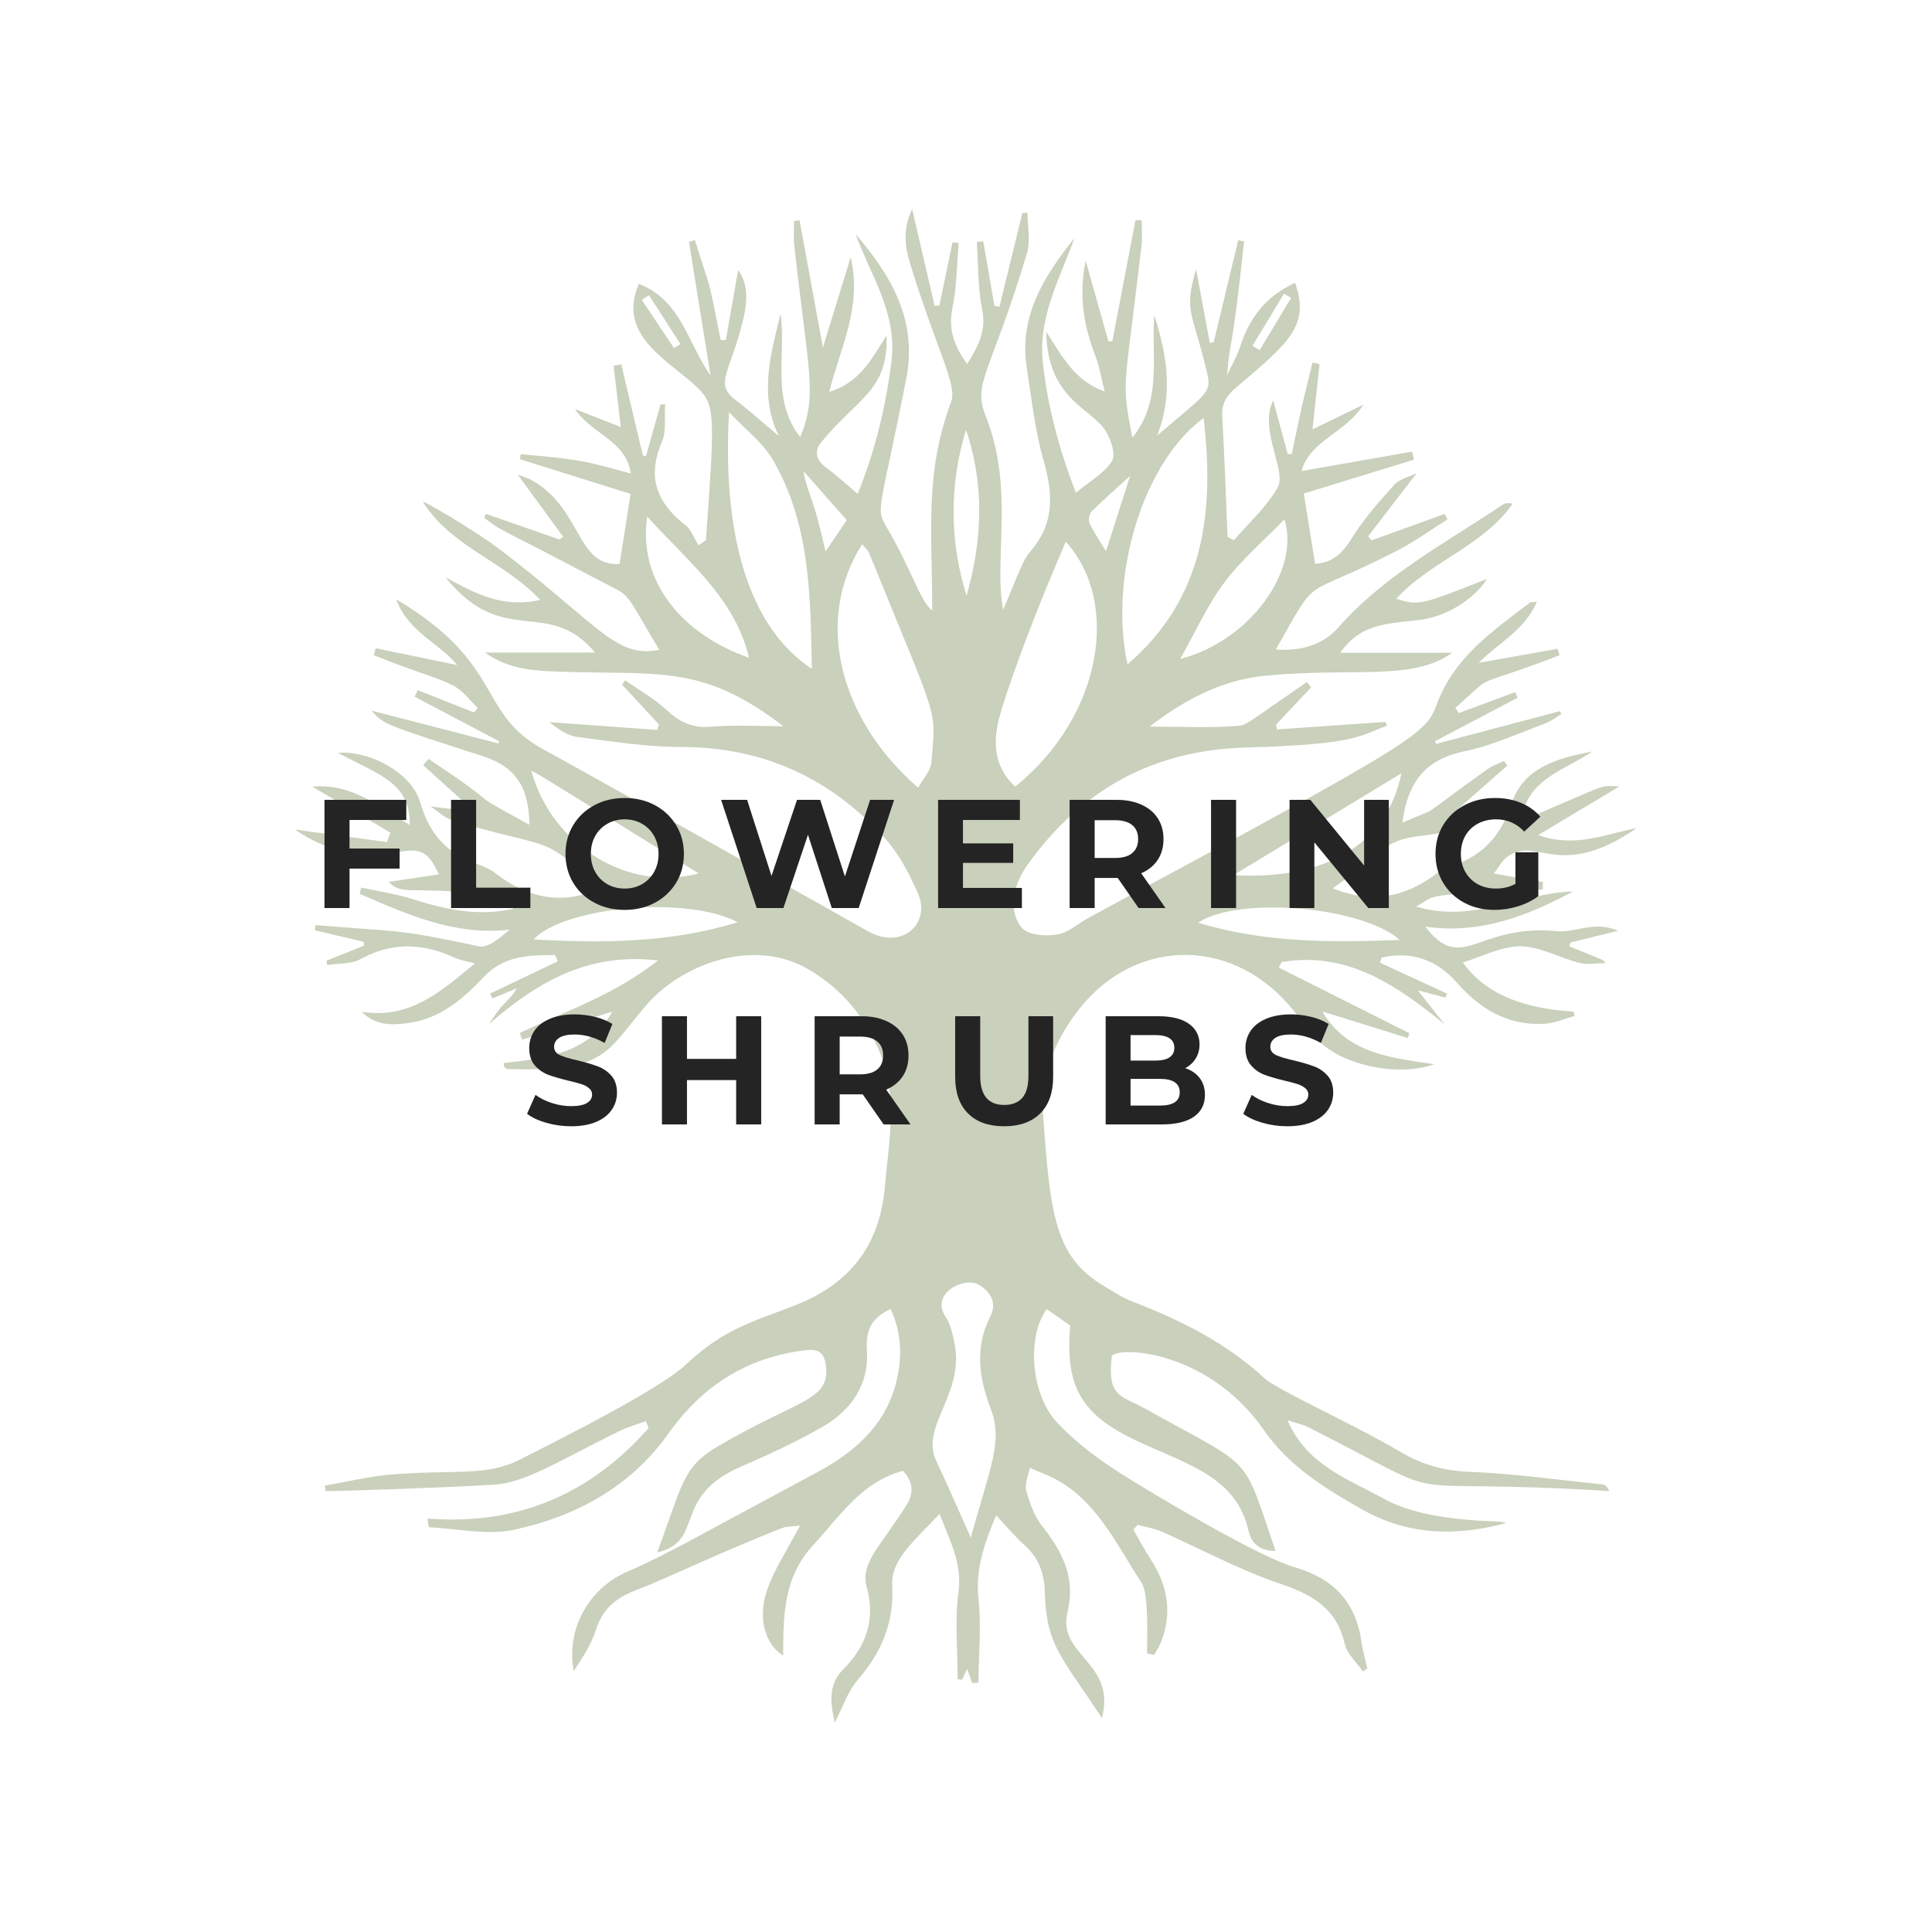
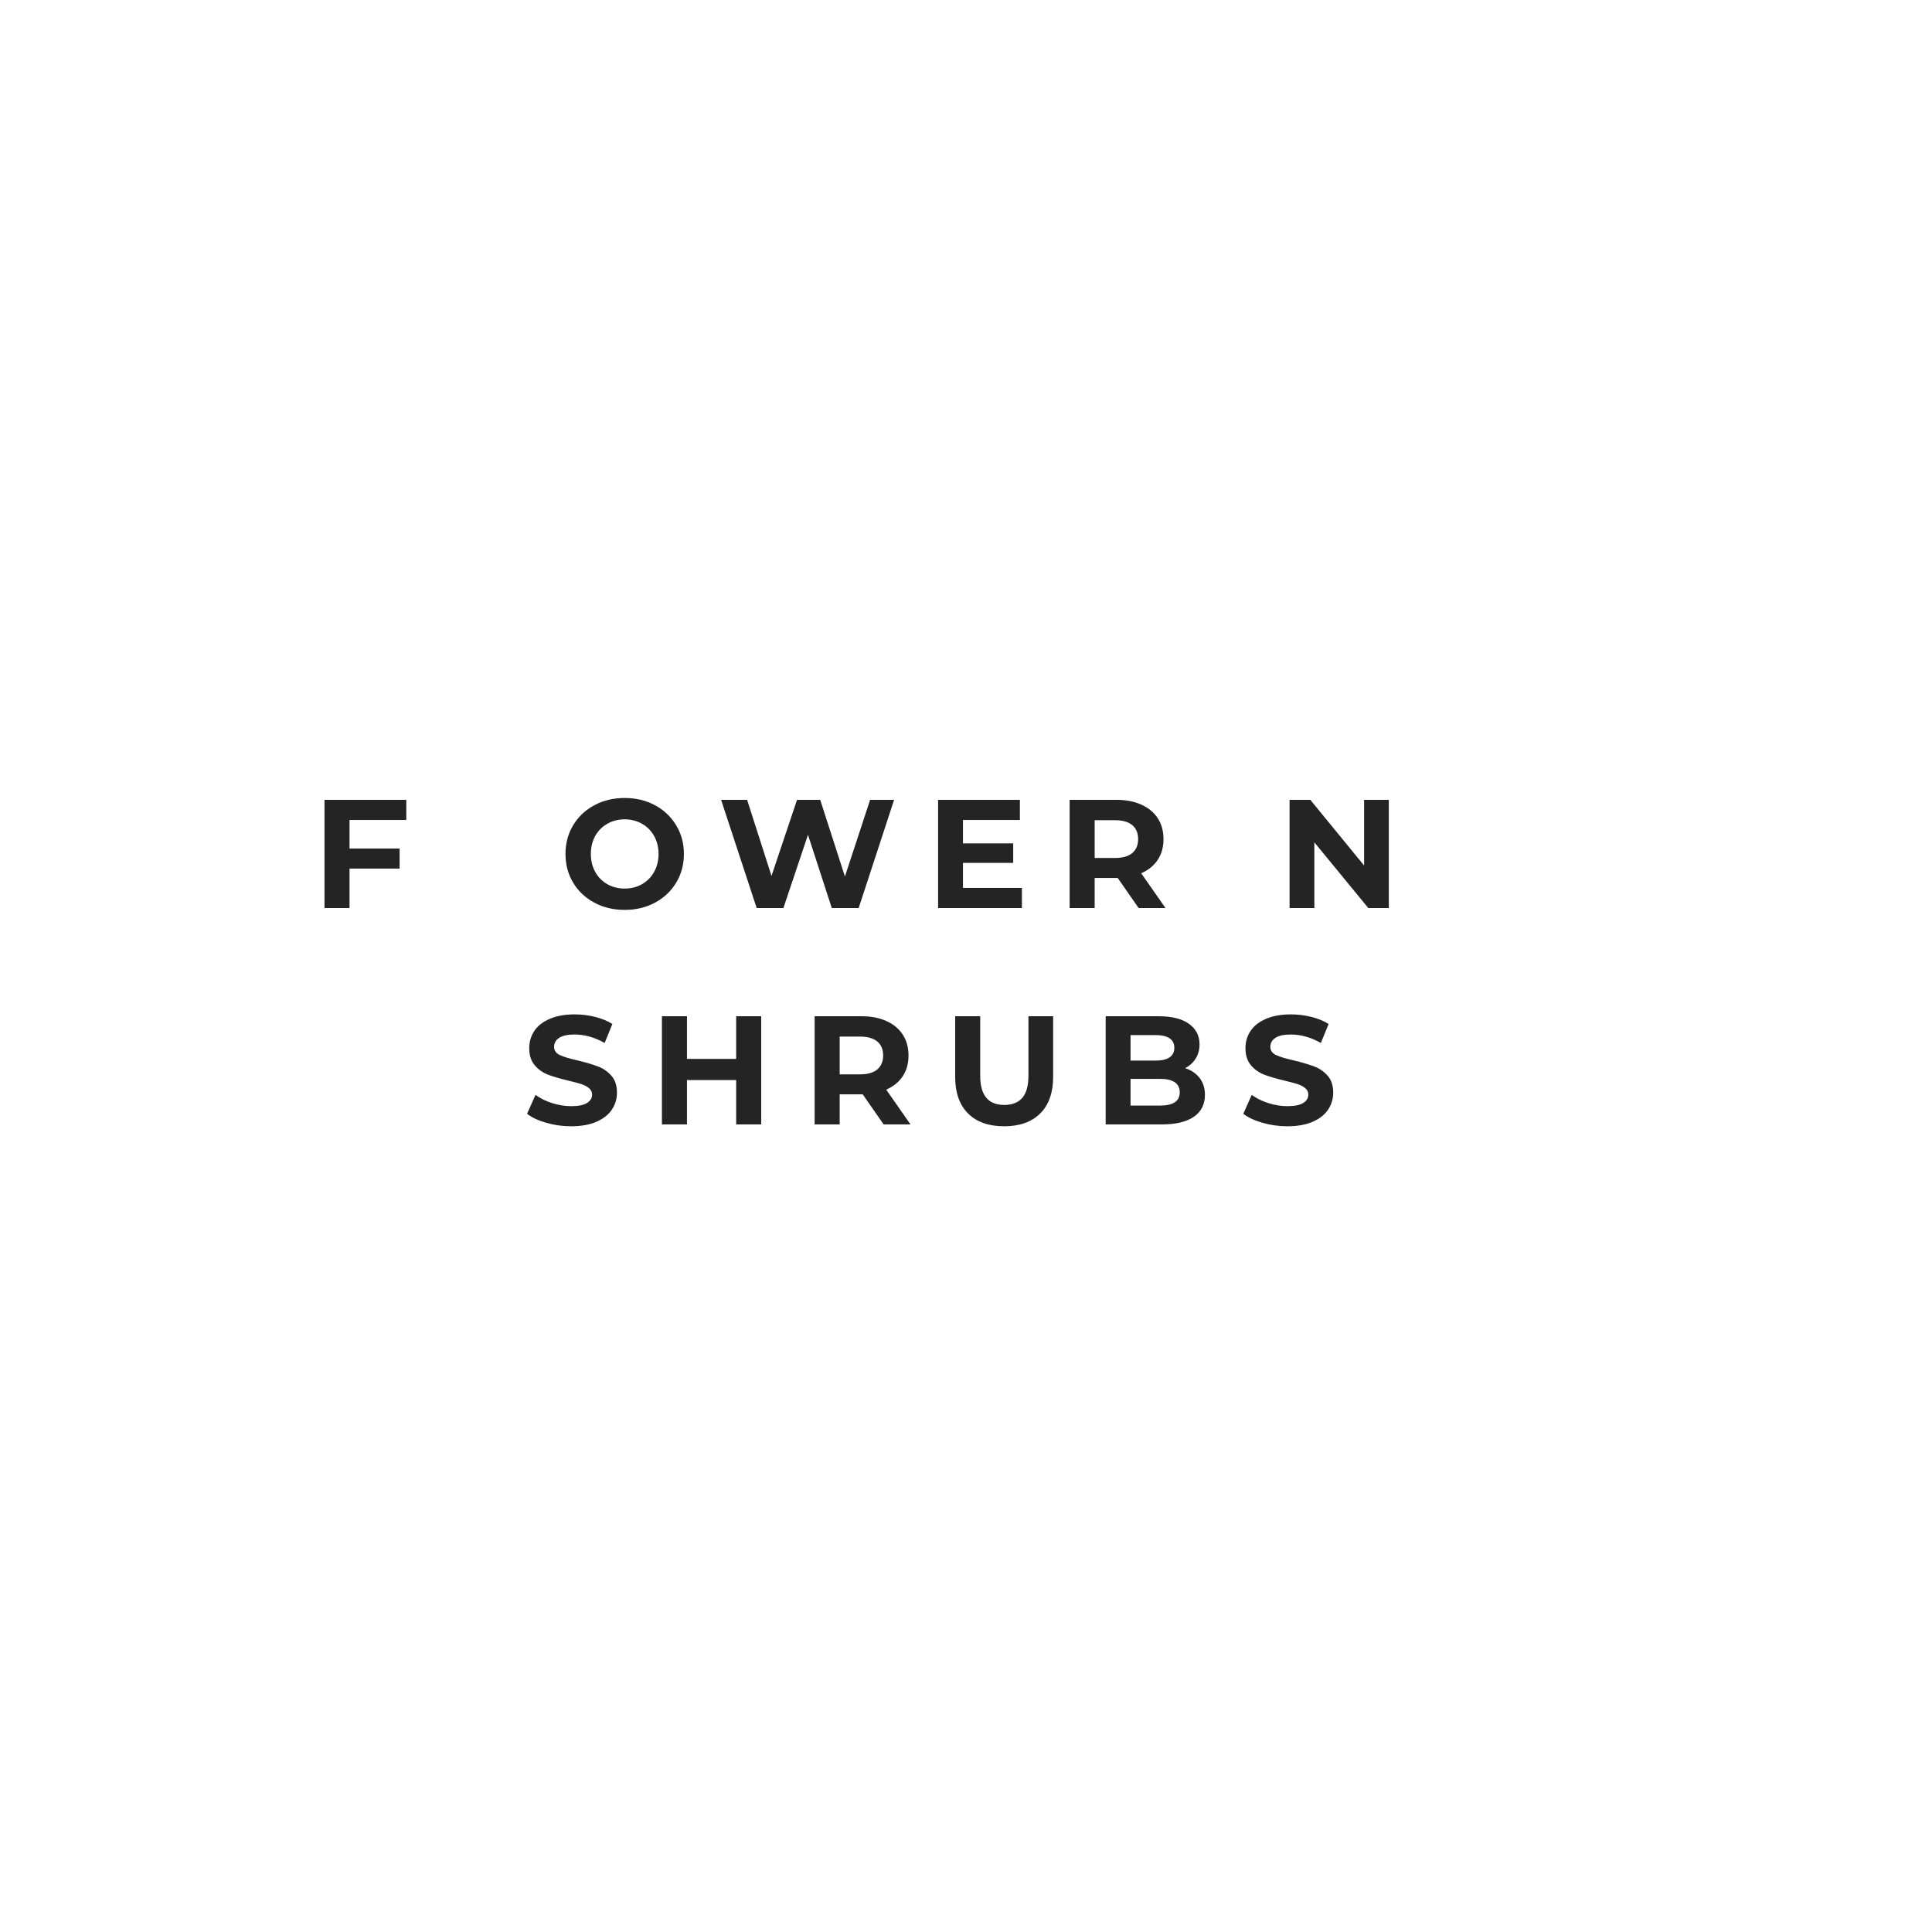
<svg xmlns="http://www.w3.org/2000/svg" version="1.0" preserveAspectRatio="xMidYMid meet" height="500" viewBox="0 0 375 375" zoomAndPan="magnify" width="500">
  <defs>
    <filter id="f6044a5bb8" height="100%" width="100%" y="0%" x="0%">
      <feColorMatrix color-interpolation-filters="sRGB" values="0 0 0 0 1 0 0 0 0 1 0 0 0 0 1 0 0 0 1 0" />
    </filter>
    <g />
    <mask id="e2422069d9">
      <g filter="url(#f6044a5bb8)">
-         <rect fill-opacity="0.33" height="450" y="-37.5" fill="#000000" width="450" x="-37.5" />
-       </g>
+         </g>
    </mask>
    <clipPath id="9f53f1d70b">
      <path clip-rule="nonzero" d="M 0.266 0.547 L 260.516 0.547 L 260.516 294.547 L 0.266 294.547 Z M 0.266 0.547" />
    </clipPath>
    <clipPath id="87ac520636">
      <rect height="295" y="0" width="261" x="0" />
    </clipPath>
  </defs>
  <rect fill-opacity="1" height="450" y="-37.5" fill="#ffffff" width="450" x="-37.5" />
  <rect fill-opacity="1" height="450" y="-37.5" fill="#ffffff" width="450" x="-37.5" />
  <g mask="url(#e2422069d9)">
    <g transform="matrix(1, 0, 0, 1, 57, 40)">
      <g clip-path="url(#87ac520636)">
        <g clip-path="url(#9f53f1d70b)">
          <path fill-rule="nonzero" fill-opacity="1" d="M 257.066 140.656 C 252.426 138.652 248.781 141.078 245.273 140.746 C 229.539 139.242 226.941 149.219 219.621 139.859 C 230.305 141.383 239.465 137.781 248.348 133.031 C 238.301 133.297 228.953 139.297 217.879 135.969 C 222.266 133.531 217.918 133.875 242.449 132.645 L 242.488 131.195 L 232.953 129.566 C 233.875 128.363 234.496 127.109 235.496 126.363 C 241.316 121.996 245.445 131.23 260.715 120.719 C 254.59 121.91 248.637 124.641 241.551 122.086 L 257.359 112.629 C 253.109 112.629 256.918 111.379 238.352 119.34 C 239.121 111.348 246.543 109.582 252.074 105.867 C 245.391 107.117 238.637 108.961 236.344 116.094 C 232.676 127.492 224.191 127.68 221.934 129.461 C 215.762 134.32 208.973 135.367 201.684 132.434 C 204.242 130.5 207.016 128.805 209.27 126.586 C 211.703 124.195 214.273 122.828 217.707 122.387 C 223.18 121.684 228.797 121.02 233.496 116.508 L 226.527 117.711 L 226 117.02 L 235.582 108.59 L 234.902 107.719 C 233.84 108.234 232.68 108.613 231.73 109.293 C 216.762 119.977 223.559 116 215.219 119.684 C 216.203 111.637 219.848 107.332 227.281 105.816 C 232.57 104.734 237.609 102.387 242.723 100.508 C 243.926 100.066 244.98 99.238 246.105 98.59 L 245.762 98.043 L 221.727 104.395 L 221.539 103.863 L 237.59 95.418 L 237.082 94.355 L 226.148 98.41 L 225.484 97.406 C 233.77 90.027 227.625 94.133 245.703 87.188 L 245.324 85.938 L 230.02 88.648 C 233.793 84.809 238.957 82.336 241.305 76.801 C 240.559 76.891 240.16 76.816 239.945 76.98 C 232.844 82.398 225.395 87.484 222.012 96.367 C 219.688 102.465 220.145 102.66 154.246 138.168 C 152.285 139.223 150.484 140.953 148.418 141.336 C 146.227 141.738 143.234 141.633 141.66 140.395 C 140.391 139.391 137.574 134.59 142.656 127.555 C 152.996 113.246 166.922 105.59 184.73 105.098 C 207.051 104.477 206.898 102.699 212.227 100.863 L 211.902 100.129 L 190.871 101.578 L 190.688 100.648 L 197.484 93.41 L 196.676 92.379 C 185 100.402 184.961 100.75 183.305 100.887 C 177.906 101.328 172.449 101.039 166.133 101.039 C 173.305 95.492 180.551 91.91 188.773 91.133 C 205.945 89.516 217.105 92.254 224.883 86.703 L 203.094 86.703 C 207.238 81.055 211.633 81.145 218.586 80.316 C 223.586 79.723 229.094 76.402 231.602 72.383 C 218.598 77.523 218.328 77.586 214.012 76.211 C 220.738 68.883 230.891 65.984 236.605 57.762 C 235.82 57.598 235.148 57.633 234.672 57.953 C 223.684 65.359 211.793 71.555 202.84 81.715 C 199.578 85.414 195.234 86.363 190.633 86.078 C 199.41 70.633 194.863 76.855 214.332 66.797 C 217.676 65.066 220.754 62.824 223.953 60.812 L 223.406 59.754 L 209.207 64.895 L 208.547 64.113 L 217.965 51.84 C 216.43 52.602 214.625 52.988 213.625 54.098 C 210.672 57.379 207.691 60.73 205.387 64.465 C 203.578 67.402 201.594 69.285 198.262 69.422 L 196.059 55.793 L 217.449 49.223 L 217.066 47.664 L 195.625 51.434 C 197.273 45.441 204.164 44.086 207.641 38.547 L 197.754 43.336 L 199.117 30.66 L 197.754 30.371 C 195.133 41.164 196.176 36.535 193.723 48.141 L 192.945 48.141 L 190.125 37.723 C 187.27 43.457 192.852 51.426 190.984 54.656 C 188.805 58.43 185.406 61.496 182.508 64.852 L 181.273 64.207 C 180.941 56.41 180.68 48.609 180.23 40.82 C 180.082 38.285 181.109 36.75 182.973 35.176 C 193.223 26.523 197.281 23.156 194.383 14.898 C 188.676 17.488 185.504 21.758 183.699 27.312 C 183.082 29.203 182.039 30.961 181.195 32.777 C 181.695 25.723 181.988 30.098 184.48 6.855 L 183.336 6.629 L 178.59 26.398 L 177.82 26.57 L 175.168 12.242 C 172.633 20.785 174.605 20.539 177.41 32.902 C 178.184 36.309 176.59 36.816 167.621 44.52 C 170.867 36.141 169.383 28.66 167.051 21.156 C 166.414 29.207 168.676 37.688 162.789 44.941 C 160.543 33.422 161.262 36.312 164.574 7.566 C 164.754 5.984 164.598 4.363 164.598 2.758 L 163.402 2.723 L 158.91 26.195 L 158.141 26.258 L 153.727 10.602 C 152.289 17.715 153.469 23.516 155.672 29.246 C 156.422 31.203 156.742 33.324 157.414 36.004 C 151.41 33.797 149.207 29.152 146.062 24.391 C 146.324 37.5 154.656 39.105 157.566 43.582 C 158.637 45.227 159.629 48.25 158.832 49.504 C 157.316 51.883 154.496 53.43 151.836 55.645 C 148.5 47.051 146.367 38.914 145.418 30.438 C 144.43 21.605 148.703 14.121 151.535 6.242 C 145.609 13.652 140.707 21.422 142.305 31.461 C 143.254 37.414 143.871 43.48 145.52 49.242 C 147.371 55.699 147.801 61.422 143.078 66.93 C 141.645 68.602 141.117 70.203 137.715 78.387 C 135.801 68.672 139.977 54.953 134.324 40.762 C 131.711 34.203 135.281 32.684 142.328 9.16 C 143.047 6.75 142.441 3.941 142.441 1.316 L 141.449 1.305 L 136.996 19.535 L 136.012 19.344 L 133.855 6.832 L 132.602 6.949 C 132.906 11.324 132.77 15.789 133.637 20.047 C 134.488 24.242 132.863 27.234 130.727 30.652 C 128.176 27.16 127.016 23.906 127.871 19.766 C 128.719 15.656 128.711 11.375 129.078 7.168 L 127.883 7.039 L 125.344 19.273 L 124.406 19.363 L 120.055 0.609 C 118.078 4.684 118.734 8.184 119.715 11.371 C 124.84 28.023 128.832 34.672 127.625 37.945 C 122.449 51.965 123.938 62.723 123.938 78.484 C 121.727 76.945 119.836 70.359 115.082 62.305 C 112.859 58.543 113.801 59.473 118.918 33.434 C 121.125 22.203 115.984 13.504 109.074 5.426 C 111.988 13.48 117.191 20.773 116.035 30.102 C 114.945 38.887 112.918 47.328 109.488 55.859 C 107.254 53.984 105.379 52.25 103.336 50.75 C 101.422 49.344 100.969 47.582 102.355 45.887 C 109.551 37.078 115.395 35.941 115.086 25.113 C 112.078 29.848 109.836 34.285 103.957 36.055 C 106.152 27.305 110.391 19.492 108.109 9.934 L 102.727 27.453 L 98.184 2.754 L 97.133 2.91 C 97.133 4.434 96.992 5.977 97.156 7.484 C 99.883 32.359 101.742 36.629 98.312 44.852 C 92.566 37.418 95.652 28.875 94.5 20.938 C 92.594 28.777 90.266 36.559 94.18 44.637 C 91.164 42.109 88.508 39.734 85.688 37.574 C 81.539 34.395 84.859 32.145 87.293 21.816 C 88.066 18.531 88.27 15.129 86.277 12.406 L 83.887 26 L 82.879 26 C 80.238 13.059 81.559 18.246 77.867 6.594 L 76.727 6.941 L 80.91 32.848 C 76.496 26.73 75.23 18.211 67 15.105 C 62.504 25.371 73.32 30.16 78.691 35.551 C 81.887 38.758 81.688 41.523 80.02 64.859 L 78.582 65.84 C 77.742 64.508 77.18 62.82 76.012 61.91 C 70.484 57.605 68.531 52.609 71.461 45.816 C 72.379 43.688 71.93 40.969 72.109 38.52 L 71.223 38.457 L 68.379 48.551 L 67.785 48.43 L 63.586 30.723 L 62.102 31.008 L 63.496 42.895 L 54.605 39.391 C 57.84 44.285 64.516 45.469 65.457 51.906 C 56.789 49.594 56.586 49.262 44.086 48.152 L 43.895 49.121 L 65.398 55.863 L 63.266 69.473 C 54.895 70.039 55.973 58.863 46.461 53.348 C 45.453 52.766 44.293 52.445 43.496 52.125 L 52.305 64.184 L 51.598 64.711 L 37.34 59.75 L 36.977 60.512 C 41.305 63.668 36.816 60.805 60.027 73.031 C 65.582 75.957 63.805 74.066 70.949 86.133 C 62.406 87.863 59.07 81.094 39.777 66.461 C 36.48 63.961 28.723 59.148 25.023 57.293 C 30.453 66.125 40.797 68.891 47.848 76.434 C 40.516 78.152 35 75.074 29.469 72.051 C 40.738 86.07 49.336 75.699 58.5 86.66 L 37.145 86.66 C 41.148 89.547 45.539 90.109 49.957 90.305 C 70.379 91.195 78.746 88.453 95.062 100.965 C 90.074 100.965 85.488 100.66 80.965 101.062 C 77.359 101.383 74.887 100.133 72.352 97.785 C 69.961 95.57 67.031 93.938 64.34 92.047 L 63.754 92.891 L 70.902 100.621 L 70.555 101.68 L 49.656 100.168 C 51.297 101.5 53.098 102.781 55.035 103.035 C 61.766 103.918 68.543 104.984 75.305 104.992 C 91.324 105.012 104.43 111.148 114.93 122.902 C 117.605 125.902 119.535 129.715 121.184 133.43 C 123.688 139.09 118.234 144.566 111.41 140.723 C 90.402 128.887 69.418 117.004 48.301 105.363 C 35.535 98.324 40.953 88.82 19.895 76.316 C 22.32 82.812 28.406 84.879 31.727 89.082 L 15.934 85.824 L 15.539 87.164 C 25.312 91.074 26.973 91.117 30.902 93.039 C 32.777 93.953 34.141 95.906 35.734 97.391 L 35.031 98.285 L 24.078 93.965 L 23.48 95.223 L 39.902 103.887 L 39.703 104.289 L 15.121 97.934 C 17.562 100.699 17.539 100.555 36.84 106.816 C 42.883 108.773 45.711 112.652 45.75 120.082 C 31.539 112.324 42.586 118.164 26.164 107.309 L 25.141 108.523 L 35.172 117.586 L 26.555 116.527 C 28.301 117.699 29.262 118.68 30.422 119.055 C 41.379 122.609 46.723 122.867 50.426 125 C 53.891 127 56.75 130.055 59.523 132.359 C 52.477 135.754 45.496 134.492 39.02 129.391 C 35.75 126.812 27.879 127.207 24.535 115.668 C 22.922 110.094 14.938 105.652 8.574 106.117 C 17.195 110.699 22.551 111.988 22.539 120.137 C 16.527 116.504 11.27 112.004 3.613 112.68 L 18.777 121.609 L 18.117 123.445 L 0.262 121.02 C 6.438 125.277 13.121 126.723 20.586 125.348 C 24.992 124.539 26.246 125.605 28.195 129.723 L 18.438 131.172 C 21.066 133.812 22.191 132.074 35.992 133.434 C 38.332 133.664 40.59 134.727 42.887 135.414 L 42.57 136.406 C 35.961 137.902 29.641 136.602 23.316 134.582 C 20.004 133.523 16.512 133.023 13.102 132.273 L 12.824 133.488 C 22.023 137.469 31.164 141.668 41.926 140.449 C 39.988 142.051 37.738 144.055 35.992 143.684 C 19.492 140.168 21.039 140.98 4.23 139.555 L 4.117 140.574 L 13.57 142.793 L 13.641 143.555 L 6.387 146.457 L 6.512 147.312 C 8.691 146.961 11.176 147.16 12.996 146.156 C 19.141 142.77 25.117 143.07 31.266 145.887 C 32.441 146.422 33.773 146.605 35.184 146.992 C 28.75 152.297 22.621 157.918 13.203 156.379 C 16.043 159.211 19.238 158.992 22.414 158.539 C 28.539 157.66 32.91 153.855 36.953 149.57 C 40.852 145.441 45.793 145.375 50.758 145.383 L 51.23 146.609 L 38.117 152.859 L 38.605 153.789 L 43.324 151.824 C 42.551 153.266 41.371 154.234 40.375 155.363 C 39.449 156.406 38.719 157.625 37.902 158.766 C 47.219 150.707 57.043 144.809 70.723 146.43 C 62.258 153.121 52.766 156.246 43.895 160.504 L 44.363 161.789 L 61.816 156.367 C 57.238 164.578 48.879 165.391 40.723 166.348 C 40.887 167 40.879 167.16 40.949 167.207 C 41.125 167.336 41.332 167.492 41.531 167.5 C 60.91 168.125 60.621 164.156 68.523 155.004 C 75.086 147.402 89.07 141.688 100.07 148.23 C 106.578 152.102 111.062 157.586 113.879 164.547 C 117.324 173.055 115.504 181.668 114.754 190.348 C 113.758 201.926 107.773 209.301 97.223 213.406 C 89.102 216.562 83.406 217.988 76.223 224.785 C 71.422 229.332 54.691 237.863 43.77 243.375 C 37.262 246.664 31.008 245.176 18.766 246.227 C 14.492 246.594 10.277 247.625 6.035 248.359 L 6.215 249.418 C 9.387 249.418 29.57 248.758 38.973 248.168 C 45.051 247.785 51.863 243.359 63.074 237.844 C 64.758 237.016 66.594 236.504 68.359 235.848 L 68.891 237.184 C 57.688 249.922 43.539 256.145 25.961 254.754 L 26.246 256.441 C 31.754 256.68 37.504 258.043 42.723 256.93 C 54.754 254.359 65.371 248.617 72.715 238.281 C 79.312 229 87.949 223.449 99.301 222.082 C 102.082 221.75 103.117 222.711 103.348 225.457 C 103.898 231.938 97.703 231.699 82.246 240.793 C 75.418 244.809 75.469 248.238 70.562 261.324 C 80.031 259.098 73.117 250.523 87.055 244.559 C 92.379 242.281 97.656 239.805 102.68 236.93 C 108.289 233.723 111.723 228.609 111.27 222.043 C 110.984 217.941 112.359 215.688 115.887 214.086 C 118.074 218.883 118.199 223.785 116.824 228.785 C 114.504 237.219 108.371 242.18 101.055 246.078 C 79.973 257.32 72.02 261.984 64.945 264.973 C 57.535 268.098 52.812 275.91 54.352 284.348 C 56.031 281.812 57.777 279.223 58.66 276.371 C 59.918 272.305 62.531 270.168 66.336 268.699 C 73.016 266.121 81.762 261.75 94.625 256.652 C 95.633 256.25 96.828 256.312 98.297 256.109 C 95.906 260.688 93.289 264.523 91.852 268.758 C 90.023 274.145 91.535 279.172 95.016 281.344 C 95.016 273.508 95.074 266.172 100.848 259.898 C 106.062 254.238 110.219 247.66 118.25 245.48 C 120.254 247.551 120.414 249.84 118.926 252.191 C 113.816 260.266 109.957 263.379 111.227 268.02 C 112.984 274.418 111.152 279.531 106.582 284.125 C 103.668 287.055 104.23 290.758 105.02 294.379 C 106.562 291.434 107.551 288.27 109.547 285.98 C 114.215 280.629 116.566 274.762 116.18 267.613 C 115.914 262.68 120.602 258.965 125.375 253.832 C 127.285 258.941 129.797 263.316 129.039 269.02 C 128.301 274.566 128.879 280.285 128.879 285.93 L 129.723 286.035 L 130.73 283.949 L 131.699 286.68 L 132.91 286.598 C 132.957 281.184 133.5 275.719 132.922 270.375 C 132.289 264.516 134.109 259.504 136.348 254.121 C 138.309 256.199 139.945 258.188 141.84 259.895 C 144.602 262.383 145.695 265.285 145.801 269.047 C 146.086 279.465 149.059 281.523 156.887 293.488 C 159.711 282.488 148.137 281.449 150.211 272.848 C 151.812 266.207 149.215 261.184 145.293 256.234 C 143.766 254.305 142.859 251.742 142.203 249.324 C 141.848 248.008 142.617 246.391 142.879 244.91 C 144.152 245.441 145.441 245.949 146.699 246.52 C 155.75 250.637 159.871 260.184 164.57 267.18 C 165.988 269.293 165.645 277.461 165.645 280.918 L 167.004 281.23 C 167.488 280.328 168.09 279.469 168.441 278.52 C 170.559 272.844 169.594 267.578 166.305 262.598 C 165.09 260.762 164.078 258.789 162.973 256.883 L 163.855 255.965 C 165.406 256.395 167.035 256.641 168.492 257.285 C 176.141 260.66 183.539 264.727 191.422 267.383 C 197.742 269.512 202.449 272.176 204.027 279.117 C 204.469 281.055 206.328 282.672 207.539 284.434 L 208.395 283.859 C 208.008 282.129 207.496 280.418 207.254 278.668 C 206.184 270.91 201.75 266.352 194.297 264.199 C 187.121 262.129 166.77 249.934 160.801 246.168 C 156.324 243.348 151.945 240.09 148.32 236.266 C 142.688 230.324 142.5 218.895 146.184 214.105 L 150.734 217.289 C 149.691 229.281 152.895 234.707 164.09 239.875 C 173.84 244.375 183.105 246.828 185.383 257.27 C 185.895 259.609 187.711 261.082 190.59 261.035 C 183.906 241.613 186.758 245.438 165.055 233.301 C 160.785 230.914 157.848 231.277 158.781 223.363 C 159.031 221.277 177.117 221.492 188.316 237.578 C 193.23 244.637 200.156 248.871 207.398 252.988 C 215.359 257.508 223.645 258.156 232.352 256.336 C 242.551 254.203 222.809 257.117 211.621 250.91 C 204.672 247.055 196.754 244.469 192.875 235.645 C 194.637 236.234 195.902 236.496 197.016 237.059 C 228.016 252.77 209.547 246.586 255.336 249.41 C 254.969 248.477 254.508 248.172 254.023 248.121 C 245.379 247.238 236.75 246.012 228.086 245.668 C 223.191 245.473 219.039 244.297 214.871 241.832 C 205.496 236.293 191.016 229.879 188.434 227.508 C 180.961 220.637 172.172 216.234 162.836 212.645 C 160.875 211.891 159.078 210.688 157.258 209.605 C 147.727 203.934 146.844 195.84 145.441 176.066 C 144.938 168.973 147.5 162.684 151.598 157 C 162.242 142.215 181.336 141.379 193.273 155.176 C 195.102 157.289 196.75 159.559 198.605 161.645 C 202.973 166.547 213.98 169.188 221.395 166.566 C 212.523 165.281 204.34 164.352 199.66 156.316 L 216.25 161.48 L 216.543 160.535 L 191.219 147.812 L 191.754 146.73 C 204.617 144.594 214.094 151.254 223.418 158.836 L 218.184 152.219 L 223.562 153.641 L 223.887 152.867 L 210.852 146.848 L 211.18 145.871 C 216.828 144.504 221.957 146.328 225.773 150.715 C 230.199 155.805 235.688 159.117 242.719 158.723 C 244.719 158.609 246.68 157.73 248.656 157.199 L 248.387 156.355 C 238.082 155.723 231.012 152.598 226.941 146.809 C 230.699 145.676 234.43 143.645 238.145 143.68 C 241.945 143.715 245.691 145.914 249.531 146.887 C 251.105 147.285 252.859 146.953 254.535 146.953 C 254.344 146.281 254.695 146.605 247.594 143.676 L 247.832 142.945 Z M 192.223 16.988 L 193.609 17.82 L 187.496 27.961 L 186.105 27.125 Z M 73.828 27.578 L 67.566 18.191 L 68.977 17.305 L 75.066 26.773 Z M 46.121 109.602 C 48.465 110.809 46.191 109.484 78.605 129.527 C 65.207 133.188 50.238 124.398 46.121 109.602 Z M 46.582 142.344 C 52.457 135.984 76.34 133.762 86.191 139.012 C 72.84 143.09 59.793 143.07 46.582 142.344 Z M 180.676 73.023 C 184.055 68.523 188.457 64.785 192.312 60.812 C 195.414 70.773 185.59 84.41 172.066 87.918 C 175.016 82.703 177.328 77.477 180.676 73.023 Z M 176.617 41.129 C 178.73 59.137 176.891 76.062 161.84 88.961 C 158.152 71.621 164.949 49.695 176.617 41.129 Z M 154.945 59.207 C 157.488 56.707 160.176 54.359 162.352 52.375 L 157.676 66.992 C 156.41 64.895 155.273 63.277 154.457 61.512 C 154.184 60.922 154.461 59.684 154.945 59.207 Z M 130.496 43.445 C 134.172 54.242 133.641 64.957 130.605 75.656 C 127.301 64.914 127.238 54.16 130.496 43.445 Z M 68.629 60.277 C 76.422 68.898 85.715 76.133 88.383 87.676 C 74.84 82.902 66.812 72.391 68.629 60.277 Z M 84.504 39.988 C 87.742 43.43 91.035 45.891 92.953 49.16 C 100.273 61.637 100.301 75.547 100.578 89.84 C 88.668 81.934 83.121 64.738 84.504 39.988 Z M 101.156 58.844 C 100.402 56.438 99.395 54.109 98.934 51.402 L 107.355 60.957 L 103.246 67.027 C 102.434 63.789 101.922 61.277 101.156 58.844 Z M 121.203 112.887 C 106.047 99.762 100.875 80.469 110.352 65.629 C 110.852 66.266 111.465 66.77 111.727 67.418 C 125.328 100.992 124.715 96.957 123.766 108.051 C 123.633 109.629 122.203 111.094 121.203 112.887 Z M 131.422 258.445 C 128.926 252.875 126.91 248.172 124.715 243.555 C 121.465 236.715 130.633 230.375 128.129 220.043 C 127.762 218.543 127.438 216.906 126.594 215.676 C 123.379 210.977 130.234 207.82 132.867 209.301 C 134.926 210.457 136.68 212.645 135.246 215.453 C 132.156 221.523 132.988 227.414 135.328 233.523 C 137.676 239.66 135.281 244.59 131.422 258.445 Z M 137.168 98.527 C 139.945 89.148 145.461 75.316 149.875 65.141 C 160.461 76.805 157.062 98.906 140.066 112.676 C 135.59 108.668 135.742 103.355 137.168 98.527 Z M 215.016 110.094 C 212.25 123.738 200.484 130.906 182.41 129.863 Z M 175.559 139.094 C 183.371 133.863 207.406 135.941 214.703 142.449 C 201.414 142.926 188.48 143.043 175.559 139.094 Z M 175.559 139.094" fill="#5b7132" />
        </g>
      </g>
    </g>
  </g>
  <g fill-opacity="1" fill="#242424">
    <g transform="translate(60.5, 176.25)">
      <g>
        <path d="M 7.344 -17.094 L 7.344 -11.547 L 17.062 -11.547 L 17.062 -7.656 L 7.344 -7.656 L 7.344 0 L 2.484 0 L 2.484 -21 L 18.359 -21 L 18.359 -17.094 Z M 7.344 -17.094" />
      </g>
    </g>
  </g>
  <g fill-opacity="1" fill="#242424">
    <g transform="translate(85.07, 176.25)">
      <g>
-         <path d="M 2.484 -21 L 7.344 -21 L 7.344 -3.953 L 17.875 -3.953 L 17.875 0 L 2.484 0 Z M 2.484 -21" />
-       </g>
+         </g>
    </g>
  </g>
  <g fill-opacity="1" fill="#242424">
    <g transform="translate(108.59, 176.25)">
      <g>
        <path d="M 12.656 0.359 C 10.477 0.359 8.516 -0.109 6.766 -1.047 C 5.016 -1.984 3.645 -3.273 2.656 -4.922 C 1.664 -6.578 1.172 -8.438 1.172 -10.5 C 1.172 -12.562 1.664 -14.414 2.656 -16.062 C 3.645 -17.719 5.016 -19.016 6.766 -19.953 C 8.516 -20.891 10.477 -21.359 12.656 -21.359 C 14.844 -21.359 16.805 -20.891 18.547 -19.953 C 20.285 -19.016 21.656 -17.719 22.656 -16.062 C 23.656 -14.414 24.156 -12.562 24.156 -10.5 C 24.156 -8.438 23.656 -6.578 22.656 -4.922 C 21.656 -3.273 20.285 -1.984 18.547 -1.047 C 16.805 -0.109 14.844 0.359 12.656 0.359 Z M 12.656 -3.781 C 13.895 -3.781 15.016 -4.062 16.016 -4.625 C 17.016 -5.195 17.801 -5.992 18.375 -7.016 C 18.945 -8.035 19.234 -9.195 19.234 -10.5 C 19.234 -11.801 18.945 -12.961 18.375 -13.984 C 17.801 -15.004 17.016 -15.797 16.016 -16.359 C 15.016 -16.93 13.895 -17.219 12.656 -17.219 C 11.414 -17.219 10.297 -16.93 9.297 -16.359 C 8.297 -15.797 7.508 -15.004 6.938 -13.984 C 6.375 -12.961 6.094 -11.801 6.094 -10.5 C 6.094 -9.195 6.375 -8.035 6.938 -7.016 C 7.508 -5.992 8.297 -5.195 9.297 -4.625 C 10.297 -4.062 11.414 -3.781 12.656 -3.781 Z M 12.656 -3.781" />
      </g>
    </g>
  </g>
  <g fill-opacity="1" fill="#242424">
    <g transform="translate(139.31, 176.25)">
      <g>
        <path d="M 34.234 -21 L 27.359 0 L 22.141 0 L 17.516 -14.219 L 12.75 0 L 7.562 0 L 0.656 -21 L 5.703 -21 L 10.438 -6.234 L 15.391 -21 L 19.891 -21 L 24.688 -6.125 L 29.578 -21 Z M 34.234 -21" />
      </g>
    </g>
  </g>
  <g fill-opacity="1" fill="#242424">
    <g transform="translate(179.6, 176.25)">
      <g>
        <path d="M 18.75 -3.906 L 18.75 0 L 2.484 0 L 2.484 -21 L 18.359 -21 L 18.359 -17.094 L 7.312 -17.094 L 7.312 -12.547 L 17.062 -12.547 L 17.062 -8.766 L 7.312 -8.766 L 7.312 -3.906 Z M 18.75 -3.906" />
      </g>
    </g>
  </g>
  <g fill-opacity="1" fill="#242424">
    <g transform="translate(205.13, 176.25)">
      <g>
        <path d="M 15.875 0 L 11.812 -5.844 L 7.344 -5.844 L 7.344 0 L 2.484 0 L 2.484 -21 L 11.578 -21 C 13.441 -21 15.055 -20.688 16.422 -20.062 C 17.797 -19.445 18.852 -18.566 19.594 -17.422 C 20.332 -16.285 20.703 -14.938 20.703 -13.375 C 20.703 -11.82 20.328 -10.477 19.578 -9.344 C 18.828 -8.219 17.758 -7.352 16.375 -6.75 L 21.094 0 Z M 15.781 -13.375 C 15.781 -14.562 15.398 -15.469 14.641 -16.094 C 13.879 -16.727 12.77 -17.047 11.312 -17.047 L 7.344 -17.047 L 7.344 -9.719 L 11.312 -9.719 C 12.77 -9.719 13.879 -10.035 14.641 -10.672 C 15.398 -11.316 15.781 -12.219 15.781 -13.375 Z M 15.781 -13.375" />
      </g>
    </g>
  </g>
  <g fill-opacity="1" fill="#242424">
    <g transform="translate(232.579, 176.25)">
      <g>
-         <path d="M 2.484 -21 L 7.344 -21 L 7.344 0 L 2.484 0 Z M 2.484 -21" />
-       </g>
+         </g>
    </g>
  </g>
  <g fill-opacity="1" fill="#242424">
    <g transform="translate(247.819, 176.25)">
      <g>
        <path d="M 21.75 -21 L 21.75 0 L 17.766 0 L 7.297 -12.75 L 7.297 0 L 2.484 0 L 2.484 -21 L 6.516 -21 L 16.953 -8.25 L 16.953 -21 Z M 21.75 -21" />
      </g>
    </g>
  </g>
  <g fill-opacity="1" fill="#242424">
    <g transform="translate(277.459, 176.25)">
      <g>
-         <path d="M 16.688 -10.828 L 21.125 -10.828 L 21.125 -2.312 C 19.977 -1.445 18.656 -0.785 17.156 -0.328 C 15.656 0.129 14.145 0.359 12.625 0.359 C 10.445 0.359 8.488 -0.102 6.75 -1.031 C 5.008 -1.969 3.645 -3.258 2.656 -4.906 C 1.664 -6.551 1.172 -8.414 1.172 -10.5 C 1.172 -12.582 1.664 -14.445 2.656 -16.094 C 3.645 -17.738 5.02 -19.023 6.781 -19.953 C 8.539 -20.891 10.52 -21.359 12.719 -21.359 C 14.562 -21.359 16.234 -21.047 17.734 -20.422 C 19.234 -19.805 20.492 -18.91 21.516 -17.734 L 18.391 -14.844 C 16.891 -16.426 15.078 -17.219 12.953 -17.219 C 11.617 -17.219 10.43 -16.938 9.391 -16.375 C 8.348 -15.82 7.535 -15.035 6.953 -14.016 C 6.379 -12.992 6.094 -11.82 6.094 -10.5 C 6.094 -9.195 6.379 -8.035 6.953 -7.016 C 7.535 -5.992 8.344 -5.195 9.375 -4.625 C 10.406 -4.062 11.582 -3.781 12.906 -3.781 C 14.301 -3.781 15.562 -4.082 16.688 -4.688 Z M 16.688 -10.828" />
-       </g>
+         </g>
    </g>
  </g>
  <g fill-opacity="1" fill="#242424">
    <g transform="translate(305.996, 176.25)">
      <g />
    </g>
  </g>
  <g fill-opacity="1" fill="#242424">
    <g transform="translate(101.457, 218.25)">
      <g>
        <path d="M 9.391 0.359 C 7.734 0.359 6.129 0.133 4.578 -0.312 C 3.023 -0.758 1.781 -1.344 0.844 -2.062 L 2.484 -5.734 C 3.391 -5.066 4.461 -4.535 5.703 -4.141 C 6.941 -3.742 8.18 -3.547 9.422 -3.547 C 10.797 -3.547 11.812 -3.75 12.469 -4.156 C 13.133 -4.562 13.469 -5.109 13.469 -5.797 C 13.469 -6.297 13.27 -6.707 12.875 -7.031 C 12.488 -7.363 11.988 -7.629 11.375 -7.828 C 10.77 -8.023 9.945 -8.242 8.906 -8.484 C 7.312 -8.867 6.004 -9.25 4.984 -9.625 C 3.961 -10.008 3.086 -10.617 2.359 -11.453 C 1.629 -12.297 1.266 -13.414 1.266 -14.812 C 1.266 -16.039 1.594 -17.148 2.25 -18.141 C 2.906 -19.129 3.898 -19.91 5.234 -20.484 C 6.566 -21.066 8.191 -21.359 10.109 -21.359 C 11.453 -21.359 12.758 -21.195 14.031 -20.875 C 15.312 -20.562 16.438 -20.102 17.406 -19.5 L 15.906 -15.812 C 13.957 -16.906 12.016 -17.453 10.078 -17.453 C 8.723 -17.453 7.719 -17.234 7.062 -16.797 C 6.414 -16.359 6.094 -15.781 6.094 -15.062 C 6.094 -14.344 6.469 -13.805 7.219 -13.453 C 7.969 -13.109 9.113 -12.766 10.656 -12.422 C 12.25 -12.035 13.555 -11.648 14.578 -11.266 C 15.598 -10.891 16.473 -10.289 17.203 -9.469 C 17.93 -8.656 18.297 -7.551 18.297 -6.156 C 18.297 -4.945 17.961 -3.848 17.297 -2.859 C 16.629 -1.867 15.625 -1.082 14.281 -0.5 C 12.938 0.07 11.305 0.359 9.391 0.359 Z M 9.391 0.359" />
      </g>
    </g>
  </g>
  <g fill-opacity="1" fill="#242424">
    <g transform="translate(125.997, 218.25)">
      <g>
        <path d="M 21.75 -21 L 21.75 0 L 16.891 0 L 16.891 -8.609 L 7.344 -8.609 L 7.344 0 L 2.484 0 L 2.484 -21 L 7.344 -21 L 7.344 -12.719 L 16.891 -12.719 L 16.891 -21 Z M 21.75 -21" />
      </g>
    </g>
  </g>
  <g fill-opacity="1" fill="#242424">
    <g transform="translate(155.637, 218.25)">
      <g>
        <path d="M 15.875 0 L 11.812 -5.844 L 7.344 -5.844 L 7.344 0 L 2.484 0 L 2.484 -21 L 11.578 -21 C 13.441 -21 15.055 -20.688 16.422 -20.062 C 17.797 -19.445 18.852 -18.566 19.594 -17.422 C 20.332 -16.285 20.703 -14.938 20.703 -13.375 C 20.703 -11.82 20.328 -10.477 19.578 -9.344 C 18.828 -8.219 17.758 -7.352 16.375 -6.75 L 21.094 0 Z M 15.781 -13.375 C 15.781 -14.562 15.398 -15.469 14.641 -16.094 C 13.879 -16.727 12.77 -17.047 11.312 -17.047 L 7.344 -17.047 L 7.344 -9.719 L 11.312 -9.719 C 12.77 -9.719 13.879 -10.035 14.641 -10.672 C 15.398 -11.316 15.781 -12.219 15.781 -13.375 Z M 15.781 -13.375" />
      </g>
    </g>
  </g>
  <g fill-opacity="1" fill="#242424">
    <g transform="translate(183.087, 218.25)">
      <g>
        <path d="M 11.812 0.359 C 8.812 0.359 6.477 -0.469 4.812 -2.125 C 3.145 -3.789 2.312 -6.16 2.312 -9.234 L 2.312 -21 L 7.172 -21 L 7.172 -9.422 C 7.172 -5.66 8.727 -3.781 11.844 -3.781 C 13.363 -3.781 14.523 -4.234 15.328 -5.141 C 16.129 -6.055 16.531 -7.484 16.531 -9.422 L 16.531 -21 L 21.328 -21 L 21.328 -9.234 C 21.328 -6.16 20.488 -3.789 18.812 -2.125 C 17.145 -0.469 14.812 0.359 11.812 0.359 Z M 11.812 0.359" />
      </g>
    </g>
  </g>
  <g fill-opacity="1" fill="#242424">
    <g transform="translate(212.127, 218.25)">
      <g>
        <path d="M 17.906 -10.922 C 19.102 -10.535 20.039 -9.898 20.719 -9.016 C 21.406 -8.129 21.75 -7.035 21.75 -5.734 C 21.75 -3.891 21.031 -2.473 19.594 -1.484 C 18.164 -0.492 16.082 0 13.344 0 L 2.484 0 L 2.484 -21 L 12.75 -21 C 15.312 -21 17.273 -20.508 18.641 -19.531 C 20.016 -18.551 20.703 -17.223 20.703 -15.547 C 20.703 -14.523 20.457 -13.613 19.969 -12.812 C 19.477 -12.008 18.789 -11.379 17.906 -10.922 Z M 7.312 -17.344 L 7.312 -12.391 L 12.156 -12.391 C 13.352 -12.391 14.258 -12.598 14.875 -13.016 C 15.5 -13.441 15.812 -14.062 15.812 -14.875 C 15.812 -15.695 15.5 -16.312 14.875 -16.719 C 14.258 -17.133 13.352 -17.344 12.156 -17.344 Z M 12.984 -3.656 C 14.266 -3.656 15.227 -3.863 15.875 -4.281 C 16.531 -4.707 16.859 -5.359 16.859 -6.234 C 16.859 -7.973 15.566 -8.844 12.984 -8.844 L 7.312 -8.844 L 7.312 -3.656 Z M 12.984 -3.656" />
      </g>
    </g>
  </g>
  <g fill-opacity="1" fill="#242424">
    <g transform="translate(240.477, 218.25)">
      <g>
        <path d="M 9.391 0.359 C 7.734 0.359 6.129 0.133 4.578 -0.312 C 3.023 -0.758 1.781 -1.344 0.844 -2.062 L 2.484 -5.734 C 3.391 -5.066 4.461 -4.535 5.703 -4.141 C 6.941 -3.742 8.18 -3.547 9.422 -3.547 C 10.797 -3.547 11.812 -3.75 12.469 -4.156 C 13.133 -4.562 13.469 -5.109 13.469 -5.797 C 13.469 -6.297 13.27 -6.707 12.875 -7.031 C 12.488 -7.363 11.988 -7.629 11.375 -7.828 C 10.77 -8.023 9.945 -8.242 8.906 -8.484 C 7.312 -8.867 6.004 -9.25 4.984 -9.625 C 3.961 -10.008 3.086 -10.617 2.359 -11.453 C 1.629 -12.297 1.266 -13.414 1.266 -14.812 C 1.266 -16.039 1.594 -17.148 2.25 -18.141 C 2.906 -19.129 3.898 -19.91 5.234 -20.484 C 6.566 -21.066 8.191 -21.359 10.109 -21.359 C 11.453 -21.359 12.758 -21.195 14.031 -20.875 C 15.312 -20.562 16.438 -20.102 17.406 -19.5 L 15.906 -15.812 C 13.957 -16.906 12.016 -17.453 10.078 -17.453 C 8.723 -17.453 7.719 -17.234 7.062 -16.797 C 6.414 -16.359 6.094 -15.781 6.094 -15.062 C 6.094 -14.344 6.469 -13.805 7.219 -13.453 C 7.969 -13.109 9.113 -12.766 10.656 -12.422 C 12.25 -12.035 13.555 -11.648 14.578 -11.266 C 15.598 -10.891 16.473 -10.289 17.203 -9.469 C 17.93 -8.656 18.297 -7.551 18.297 -6.156 C 18.297 -4.945 17.961 -3.848 17.297 -2.859 C 16.629 -1.867 15.625 -1.082 14.281 -0.5 C 12.938 0.07 11.305 0.359 9.391 0.359 Z M 9.391 0.359" />
      </g>
    </g>
  </g>
  <g fill-opacity="1" fill="#242424">
    <g transform="translate(265.027, 218.25)">
      <g />
    </g>
  </g>
</svg>